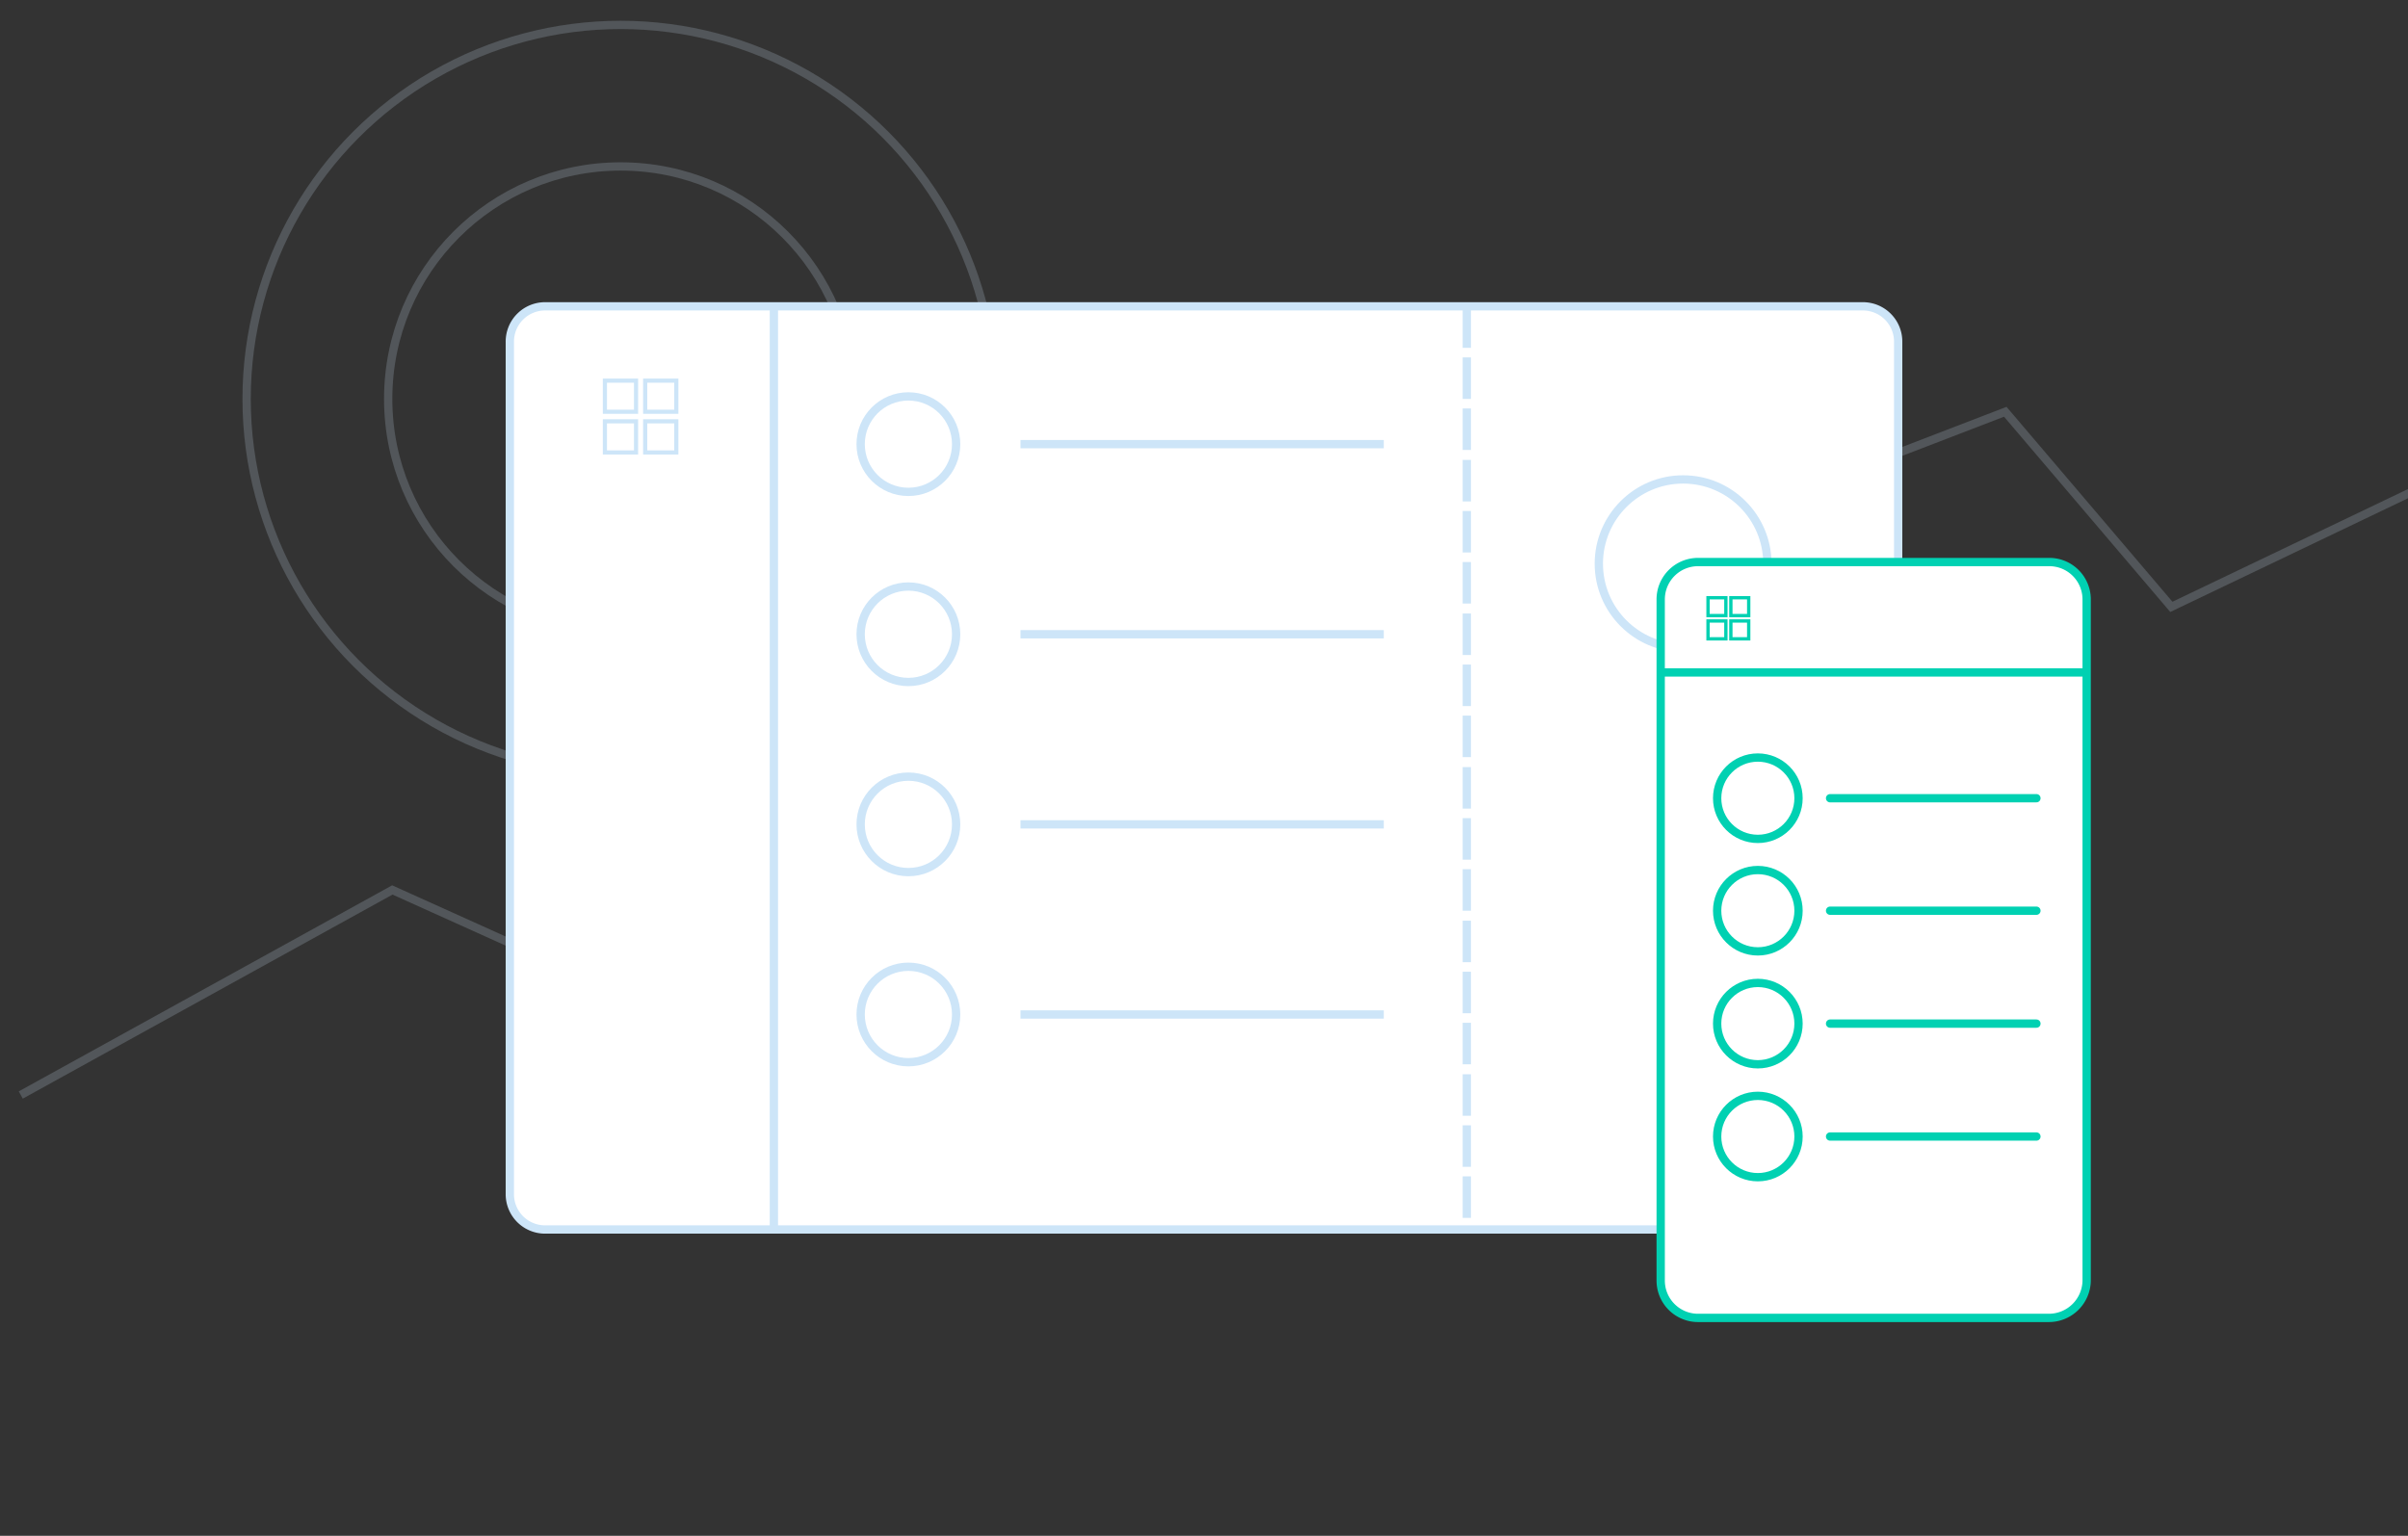
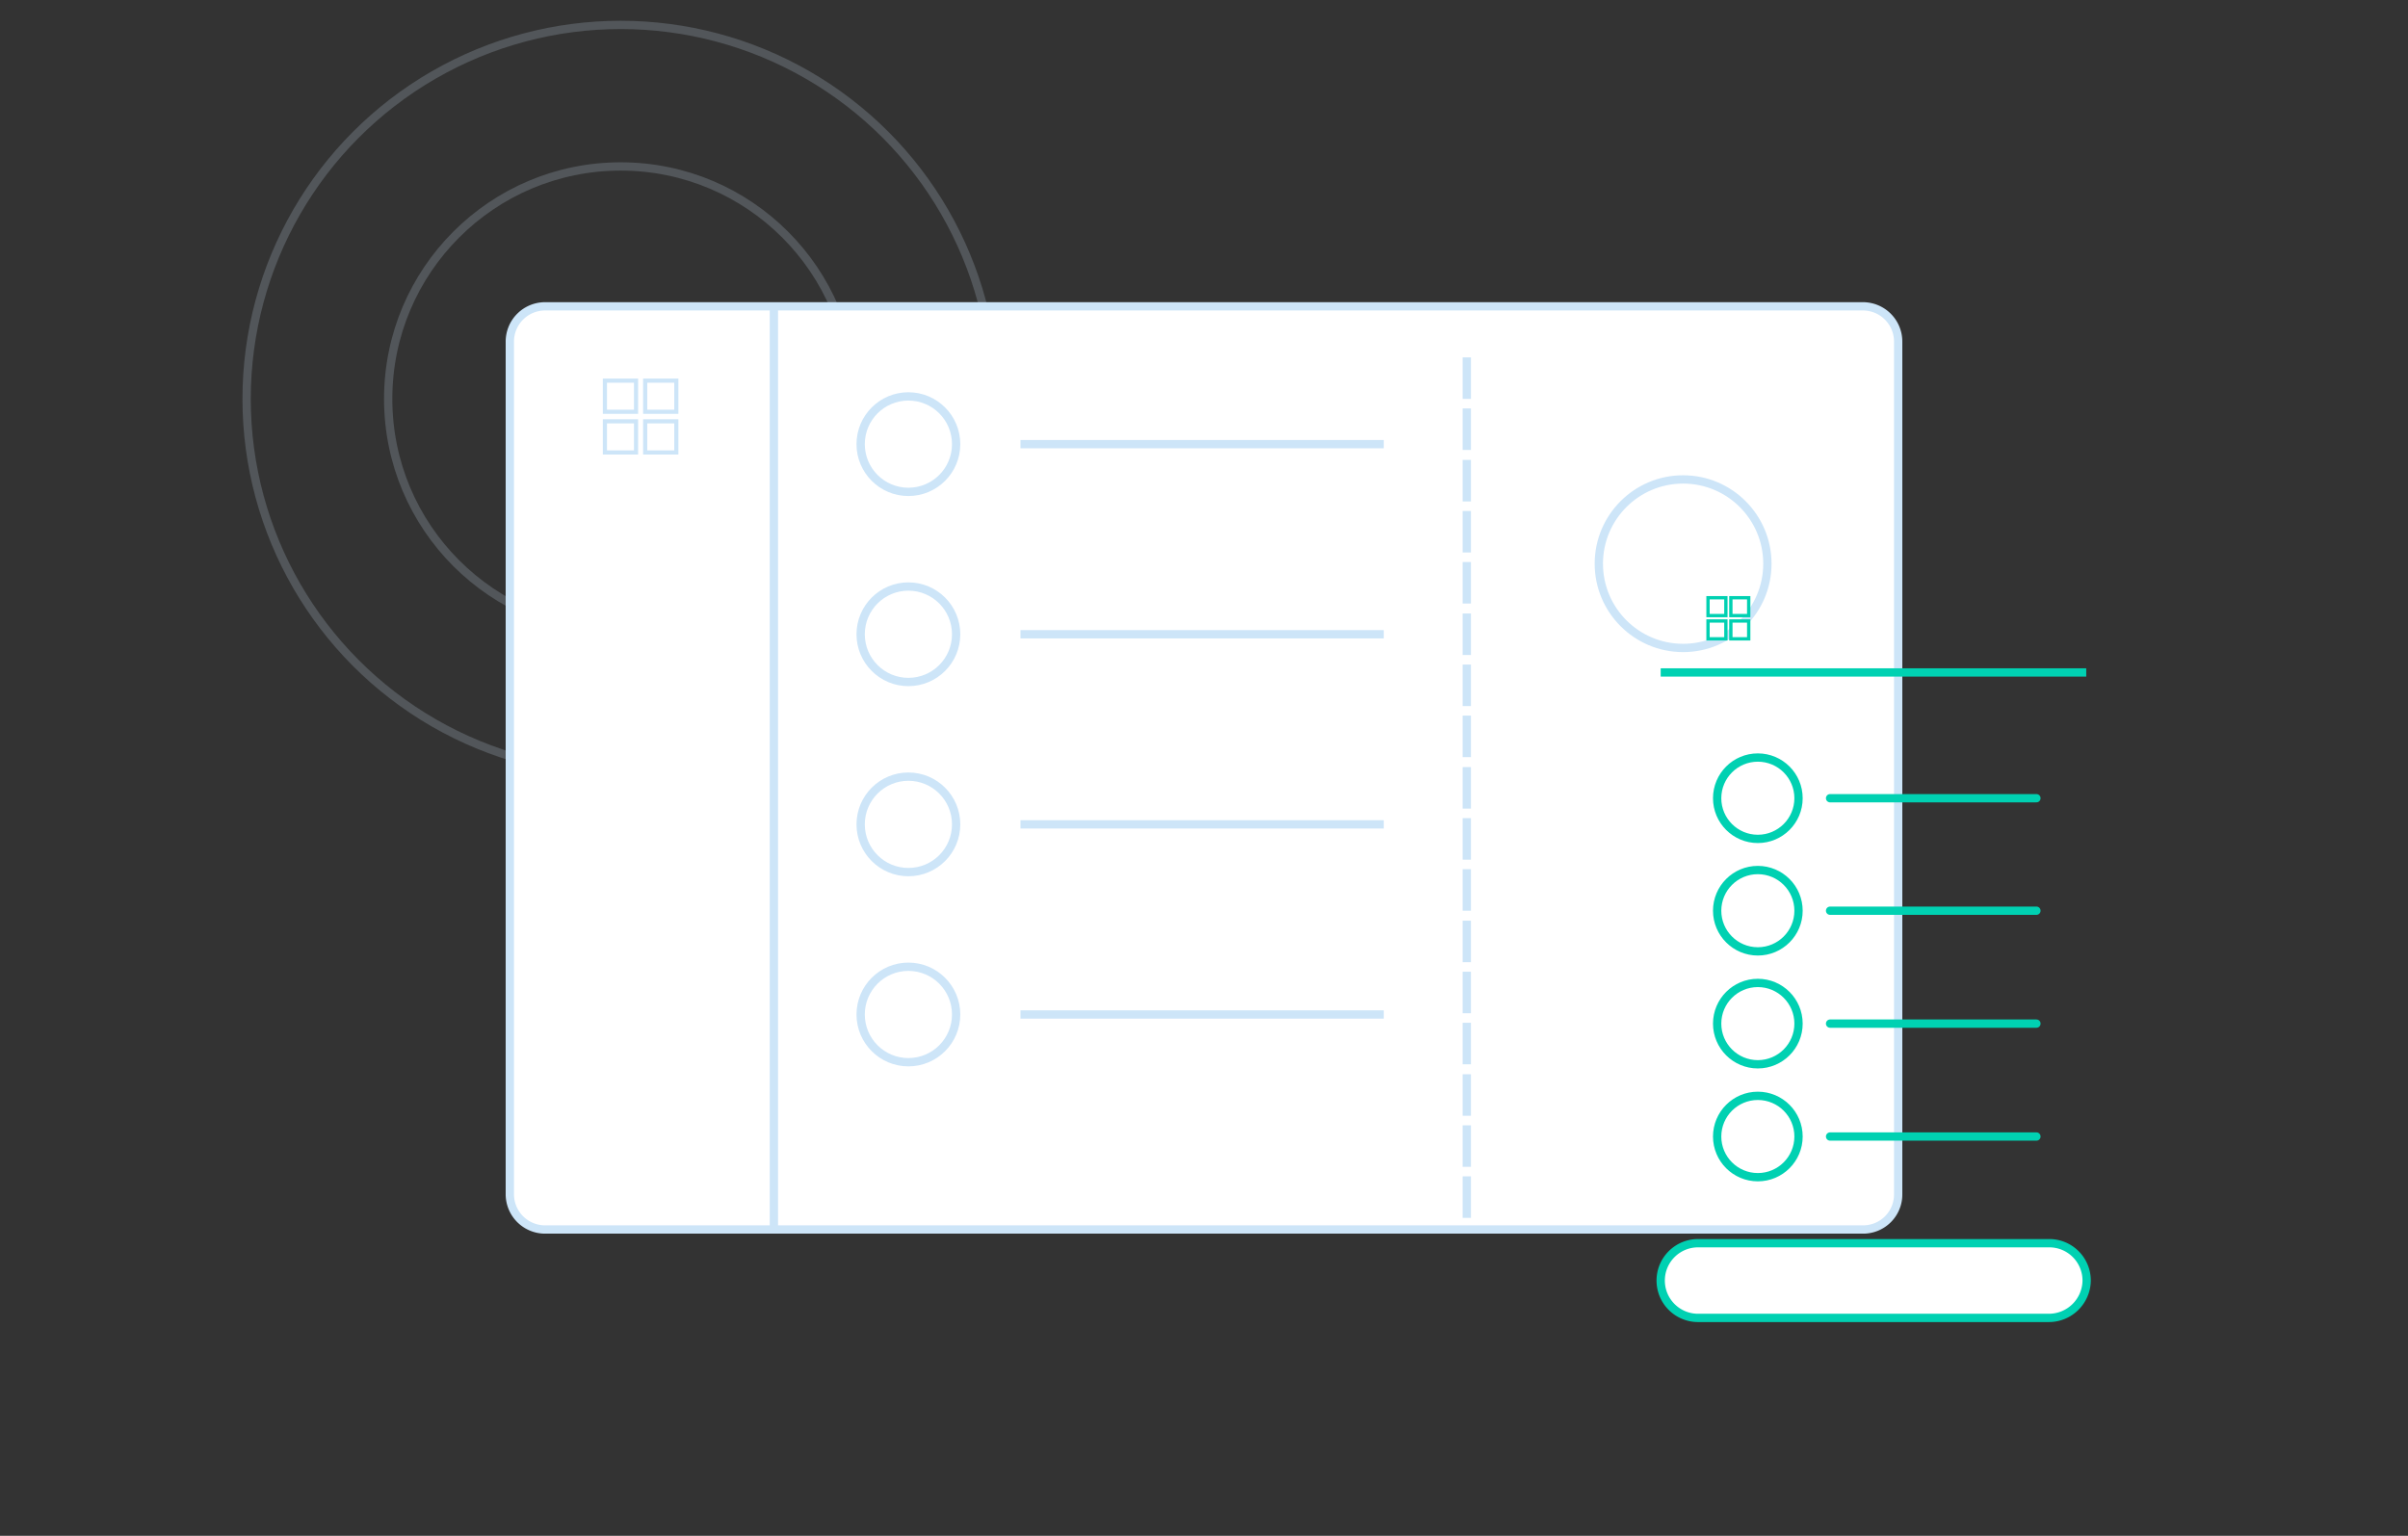
<svg xmlns="http://www.w3.org/2000/svg" id="Calque_1" data-name="Calque 1" viewBox="0 0 580 370">
  <rect x="0" y="0" width="580" height="370" fill="#333333" stroke="none" />
  <defs>
    <style>.cls-1,.cls-3,.cls-6,.cls-8{fill:none;}.cls-1,.cls-2,.cls-3,.cls-4{stroke:#cde5f8;}.cls-1,.cls-2,.cls-3,.cls-4,.cls-5,.cls-6,.cls-7,.cls-8{stroke-miterlimit:10;}.cls-1,.cls-2,.cls-3,.cls-5,.cls-6,.cls-8{stroke-width:2px;}.cls-1{opacity:0.2;isolation:isolate;}.cls-2,.cls-4,.cls-5,.cls-7{fill:#fff;}.cls-5,.cls-6,.cls-7,.cls-8{stroke:#00d1b2;}.cls-7{stroke-width:0.8px;}.cls-8{stroke-linecap:round;}</style>
  </defs>
  <title>kit2-3-teal</title>
  <circle class="cls-1" cx="149.5" cy="96.1" r="56" />
  <circle class="cls-1" cx="149.5" cy="96.1" r="90.1" />
-   <polyline class="cls-1" points="5 263.8 94.5 214.4 135.5 232.9 483 99.2 523 146.2 602 108.4" />
  <path class="cls-2" d="M448.7,296.2H131.3a8.49,8.49,0,0,1-8.5-8.5V82.3a8.49,8.49,0,0,1,8.5-8.5H448.7a8.49,8.49,0,0,1,8.5,8.5V287.7A8.43,8.43,0,0,1,448.7,296.2Z" />
  <line class="cls-3" x1="186.4" y1="73.8" x2="186.4" y2="296.2" />
-   <line class="cls-3" x1="353.3" y1="73.8" x2="353.3" y2="83.8" />
  <line class="cls-3" x1="353.3" y1="86.1" x2="353.3" y2="96.1" />
  <line class="cls-3" x1="353.3" y1="98.4" x2="353.3" y2="108.4" />
  <line class="cls-3" x1="353.3" y1="110.8" x2="353.3" y2="120.8" />
  <line class="cls-3" x1="353.3" y1="123.1" x2="353.3" y2="133.1" />
  <line class="cls-3" x1="353.3" y1="135.4" x2="353.3" y2="145.4" />
  <line class="cls-3" x1="353.3" y1="147.8" x2="353.3" y2="157.8" />
  <line class="cls-3" x1="353.3" y1="160.1" x2="353.3" y2="170.1" />
  <line class="cls-3" x1="353.3" y1="172.4" x2="353.3" y2="182.4" />
  <line class="cls-3" x1="353.3" y1="184.8" x2="353.3" y2="194.8" />
  <line class="cls-3" x1="353.3" y1="197.1" x2="353.3" y2="207.1" />
  <line class="cls-3" x1="353.3" y1="209.4" x2="353.3" y2="219.4" />
  <line class="cls-3" x1="353.3" y1="221.8" x2="353.3" y2="231.8" />
  <line class="cls-3" x1="353.3" y1="234.1" x2="353.3" y2="244.1" />
  <line class="cls-3" x1="353.3" y1="246.4" x2="353.3" y2="256.4" />
  <line class="cls-3" x1="353.3" y1="258.8" x2="353.3" y2="268.8" />
  <line class="cls-3" x1="353.3" y1="271.1" x2="353.3" y2="281.1" />
  <line class="cls-3" x1="353.3" y1="283.4" x2="353.3" y2="293.4" />
  <rect class="cls-4" x="145.7" y="91.7" width="7.5" height="7.5" />
  <rect class="cls-4" x="155.4" y="91.7" width="7.5" height="7.5" />
  <rect class="cls-4" x="145.7" y="101.5" width="7.5" height="7.5" />
  <rect class="cls-4" x="155.4" y="101.5" width="7.5" height="7.5" />
  <circle class="cls-2" cx="218.8" cy="107" r="11.5" />
  <circle class="cls-2" cx="218.8" cy="152.8" r="11.5" />
  <circle class="cls-2" cx="218.8" cy="198.6" r="11.5" />
  <circle class="cls-2" cx="218.8" cy="244.4" r="11.5" />
  <line class="cls-3" x1="245.8" y1="107" x2="333.3" y2="107" />
  <line class="cls-3" x1="245.8" y1="152.8" x2="333.3" y2="152.8" />
  <line class="cls-3" x1="245.8" y1="198.6" x2="333.3" y2="198.6" />
  <line class="cls-3" x1="245.8" y1="244.4" x2="333.3" y2="244.4" />
  <circle class="cls-2" cx="405.4" cy="135.8" r="20.3" />
-   <path class="cls-5" d="M493.5,317.5H409a9,9,0,0,1-9-9V144.4a9,9,0,0,1,9-9h84.6a9,9,0,0,1,9,9V308.5A9.11,9.11,0,0,1,493.5,317.5Z" />
+   <path class="cls-5" d="M493.5,317.5H409a9,9,0,0,1-9-9a9,9,0,0,1,9-9h84.6a9,9,0,0,1,9,9V308.5A9.11,9.11,0,0,1,493.5,317.5Z" />
  <line class="cls-6" x1="400" y1="162" x2="502.5" y2="162" />
  <rect class="cls-7" x="411.4" y="144" width="4.3" height="4.3" />
  <rect class="cls-7" x="416.9" y="144" width="4.3" height="4.3" />
  <rect class="cls-7" x="411.4" y="149.6" width="4.3" height="4.3" />
  <rect class="cls-7" x="416.9" y="149.6" width="4.3" height="4.3" />
  <circle class="cls-5" cx="423.4" cy="192.3" r="9.8" />
  <circle class="cls-5" cx="423.4" cy="219.4" r="9.8" />
  <circle class="cls-5" cx="423.4" cy="246.6" r="9.8" />
  <circle class="cls-5" cx="423.4" cy="273.8" r="9.8" />
  <line class="cls-8" x1="440.8" y1="192.3" x2="490.5" y2="192.3" />
  <line class="cls-8" x1="440.8" y1="219.4" x2="490.5" y2="219.4" />
  <line class="cls-8" x1="440.8" y1="246.6" x2="490.5" y2="246.6" />
  <line class="cls-8" x1="440.8" y1="273.8" x2="490.5" y2="273.8" />
</svg>